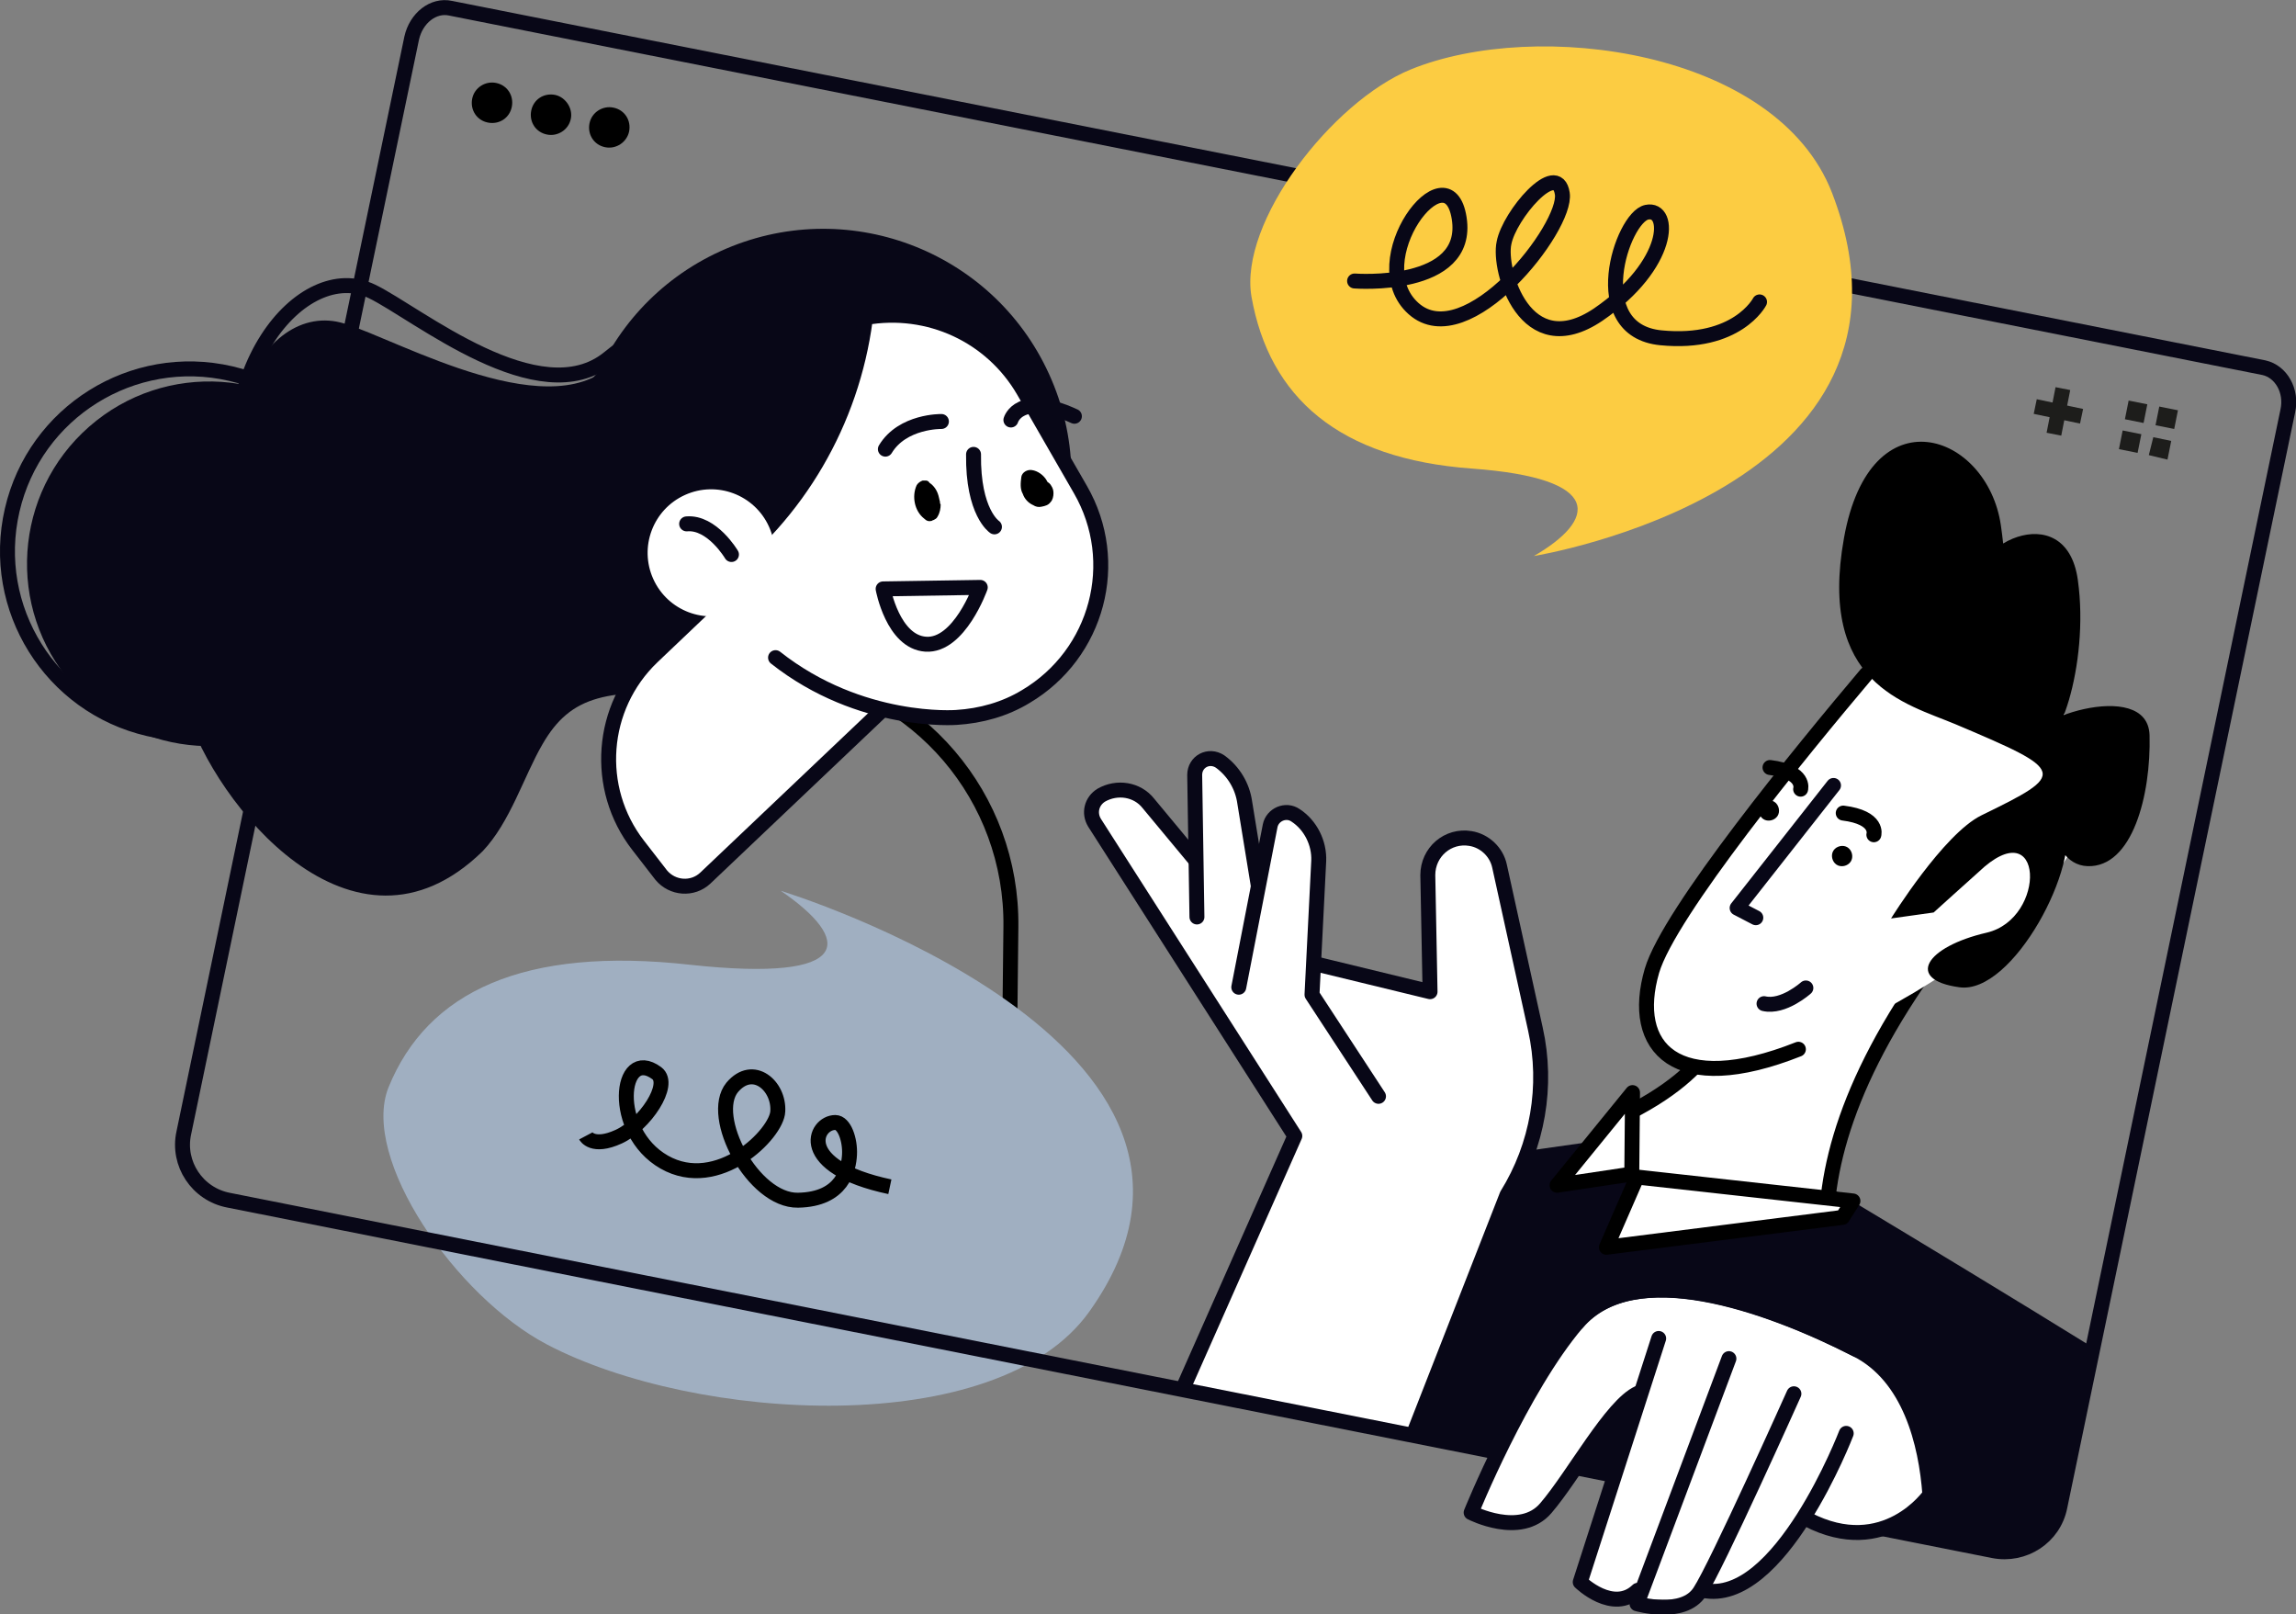
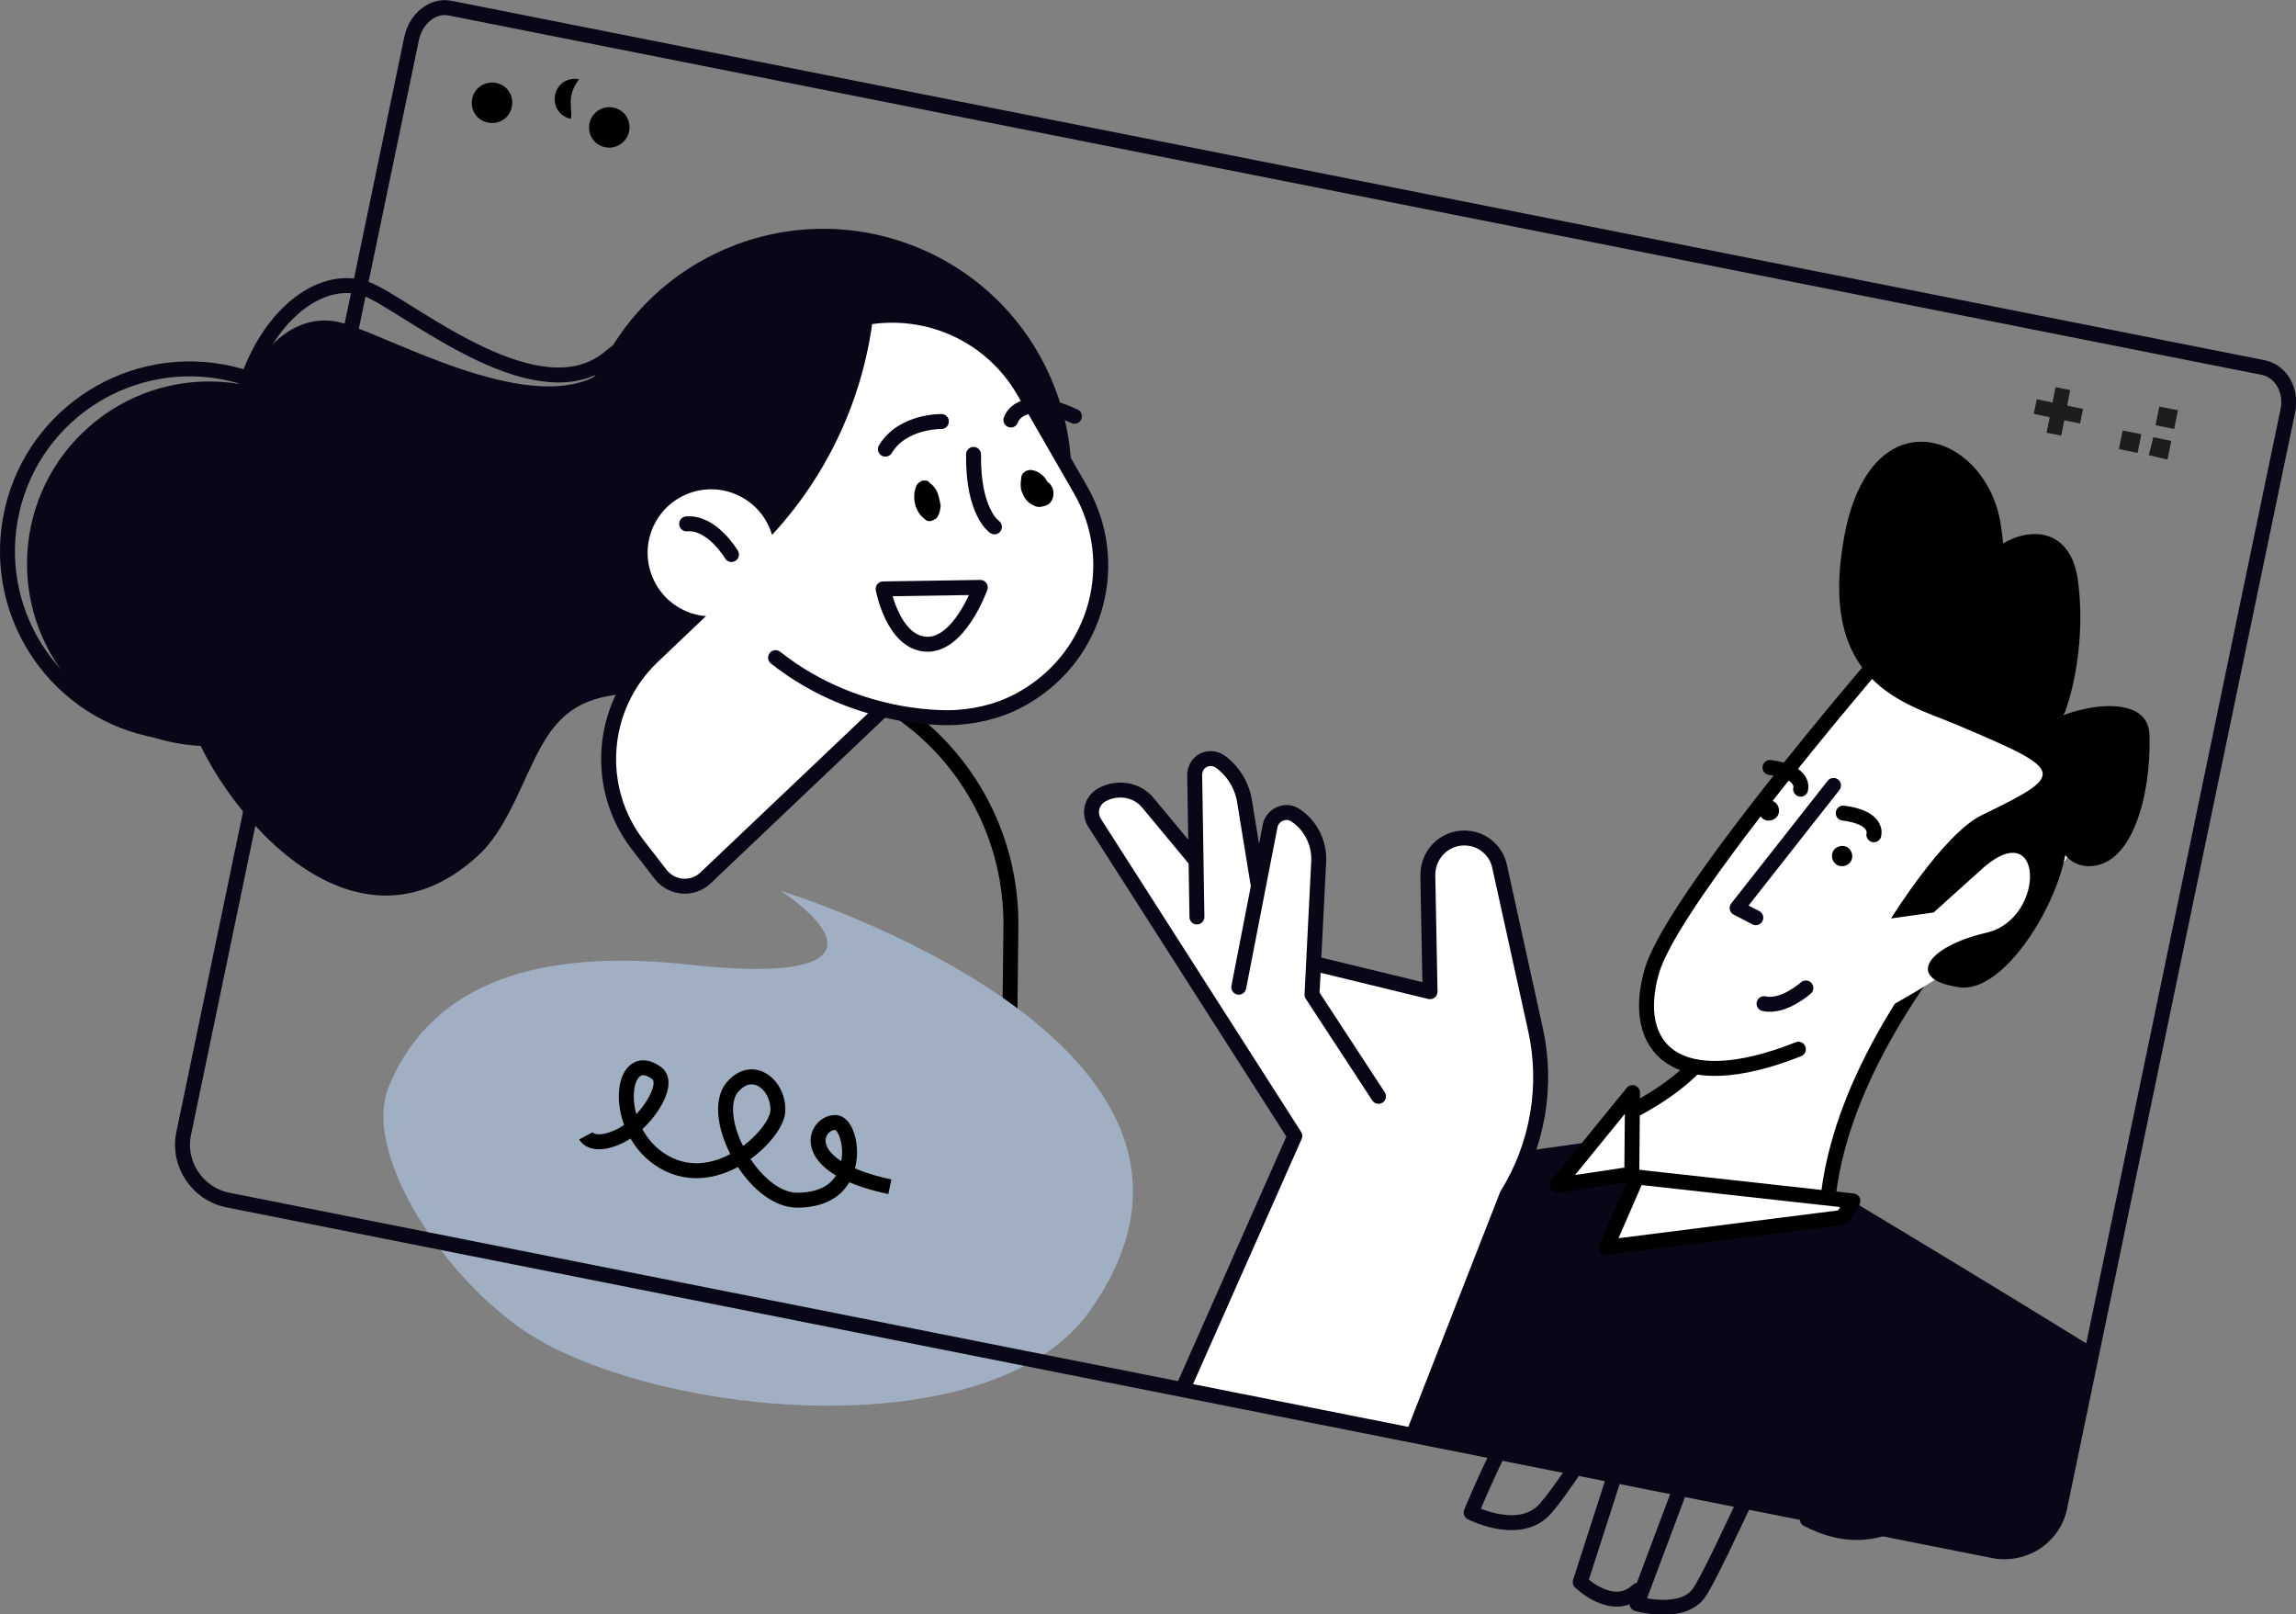
<svg xmlns="http://www.w3.org/2000/svg" version="1.1" x="0px" y="0px" viewBox="0 0 307.3 216" style="enable-background:new 0 0 307.3 216;" xml:space="preserve">
  <rect x="0" y="0" width="307.3" height="216" fill="#808080" stroke="none" />
  <style type="text/css">
	.st0{display:none;}
	.st1{display:inline;}
	.st2{fill:#F6F3E4;}
	.st3{fill:#080717;}
	.st4{fill:#A0AFC1;}
	.st5{fill:none;stroke:#080717;stroke-width:1.848;stroke-linecap:round;stroke-linejoin:round;stroke-miterlimit:10;}
	.st6{fill:#FCCC42;}
	.st7{fill:#FFFFFF;stroke:#080717;stroke-width:2;stroke-linecap:round;stroke-linejoin:round;stroke-miterlimit:10;}
	.st8{fill:none;stroke:#080717;stroke-width:1.747;stroke-linecap:round;stroke-linejoin:round;stroke-miterlimit:10;}
	.st9{fill:none;stroke:#080717;stroke-width:1.747;stroke-miterlimit:10;}
	.st10{fill:none;stroke:#080717;stroke-width:2;stroke-linecap:round;stroke-linejoin:round;stroke-miterlimit:10;}
	.st11{fill:none;stroke:#1D1D1B;stroke-width:2;}
	.st12{fill:#FFCF4B;}
	.st13{fill:#1D1D1B;}
	.st14{fill:#FFFFFF;}
	.st15{fill:none;stroke:#000000;stroke-width:2;}
	.st16{fill:none;stroke:#000000;stroke-width:2;stroke-linecap:round;stroke-linejoin:round;stroke-miterlimit:10;}
	.st17{fill:none;stroke:#FFFFFF;stroke-width:3.654;}
	.st18{enable-background:new    ;}
	.st19{fill:none;stroke:#1D1D1B;stroke-width:2;stroke-miterlimit:10;}
	.st20{fill:none;stroke:#282D33;stroke-width:2;stroke-miterlimit:10;stroke-dasharray:2,2;}
	.st21{fill:none;stroke:#080717;stroke-width:2;}
	.st22{fill:none;stroke:#FFFFFF;stroke-width:2;}
	.st23{fill:none;stroke:#080717;stroke-width:2;stroke-miterlimit:10;}
	.st24{fill:none;stroke:#080717;stroke-width:2;stroke-miterlimit:10;stroke-dasharray:2.046,2.046;}
	.st25{fill:none;stroke:#282D33;stroke-width:2;}
	.st26{fill:#CCCCCC;}
	.st27{fill:none;stroke:#080717;stroke-width:5.595;}
	.st28{fill:none;stroke:#1D1D1B;stroke-width:1.856;}
	.st29{fill:none;stroke:#080717;stroke-width:5;}
	.st30{fill:#080717;stroke:#080717;stroke-width:2;}
	.st31{fill:#080717;stroke:#080717;stroke-width:5;}
	.st32{fill:#D4D5D6;}
	.st33{clip-path:url(#SVGID_2_);enable-background:new    ;}
	.st34{fill:#858686;}
	.st35{fill:#ADADAE;}
	.st36{fill:#838384;}
	.st37{fill:#259171;}
	.st38{clip-path:url(#SVGID_4_);enable-background:new    ;}
	.st39{fill:#8A8B8B;}
	.st40{fill:#B2B0A9;}
	.st41{clip-path:url(#SVGID_6_);enable-background:new    ;}
	.st42{fill:#FF9700;}
	.st43{clip-path:url(#SVGID_8_);enable-background:new    ;}
	.st44{fill:#FFFFFF;stroke:#1D1D1B;stroke-width:2;stroke-miterlimit:10;}
	.st45{fill:none;stroke:#000000;stroke-width:2;stroke-linecap:round;stroke-linejoin:round;}
	.st46{fill:none;stroke:#000000;stroke-width:2;stroke-miterlimit:10;}
	.st47{fill:none;stroke:#282D33;stroke-width:2;stroke-linejoin:round;}
	.st48{fill:none;stroke:#282D33;stroke-width:2;stroke-linejoin:round;stroke-miterlimit:10;}
	.st49{fill:none;stroke:#FFFFFF;stroke-width:2;stroke-linecap:round;stroke-linejoin:round;stroke-miterlimit:10;}
	.st50{fill:#FFFFFF;stroke:#282D33;stroke-width:2;}
	.st51{fill:none;stroke:#080717;stroke-width:1.742;stroke-linecap:round;stroke-linejoin:round;stroke-miterlimit:10;}
	.st52{fill:#FFFFFF;stroke:#080717;stroke-width:1.742;stroke-linecap:round;stroke-linejoin:round;stroke-miterlimit:10;}
	.st53{fill:none;stroke:#FFFFFF;stroke-width:1.742;stroke-linecap:round;stroke-linejoin:round;stroke-miterlimit:10;}
	.st54{fill:#FFFFFF;stroke:#000000;stroke-width:2;stroke-linecap:round;stroke-linejoin:round;stroke-miterlimit:10;}
	.st55{fill:#10101A;}
	.st56{fill:none;stroke:#080717;stroke-width:2;stroke-miterlimit:10;stroke-dasharray:2.726,2.726;}
	.st57{fill:none;stroke:#080717;stroke-width:2;stroke-miterlimit:10;stroke-dasharray:2.637,2.637;}
	.st58{fill:#FFFFFF;stroke:#A0AFC1;stroke-width:2;}
	.st59{fill:none;stroke:#080717;stroke-width:1.599;stroke-linecap:round;stroke-linejoin:round;stroke-miterlimit:10;}
	.st60{fill:#FFFFFF;stroke:#080717;stroke-width:1.599;stroke-linecap:round;stroke-linejoin:round;stroke-miterlimit:10;}
	.st61{fill:none;stroke:#FFFFFF;stroke-width:1.599;stroke-linecap:round;stroke-linejoin:round;}
	.st62{fill:none;stroke:#2094F1;stroke-width:0.277;stroke-miterlimit:10;}
	.st63{fill:none;stroke:#000000;stroke-width:1.599;stroke-linecap:round;stroke-linejoin:round;stroke-miterlimit:10;}
	.st64{fill:none;stroke:#0B0B16;stroke-width:2;stroke-linecap:round;stroke-linejoin:round;stroke-miterlimit:10;}
	.st65{fill:#FFFFFF;stroke:#000000;stroke-width:2;}
	.st66{fill:none;stroke:#FFFFFF;stroke-width:2;stroke-miterlimit:10;}
	.st67{fill:none;stroke:#A0AFC1;stroke-width:2;}
	.st68{fill:#A0AFC1;stroke:#080717;stroke-width:1.449;stroke-linecap:round;stroke-linejoin:round;stroke-miterlimit:10;}
	.st69{fill:none;stroke:#080717;stroke-width:6.029;}
	.st70{fill:none;stroke:#080717;stroke-width:1.449;stroke-linecap:round;stroke-linejoin:round;stroke-miterlimit:10;}
	.st71{fill:none;stroke:#282D33;stroke-width:2.022;}
	.st72{fill:none;stroke:#000000;stroke-width:2.216;}
	.st73{fill:none;stroke:#000000;stroke-width:3.625;}
	.st74{fill:none;stroke:#FCCC42;stroke-width:2;stroke-miterlimit:10;}
	.st75{fill:none;stroke:#A0AFC1;stroke-width:2;stroke-miterlimit:10;}
	.st76{stroke:#080717;stroke-width:2;stroke-linecap:round;stroke-linejoin:round;stroke-miterlimit:10;}
	.st77{fill:#FFFFFF;stroke:#080717;stroke-width:4;stroke-linecap:round;stroke-linejoin:round;stroke-miterlimit:10;}
	.st78{fill:none;stroke:#A0AFC1;stroke-width:6.082;stroke-miterlimit:10;}
	.st79{fill:none;stroke:#A0AFC1;stroke-width:2;stroke-miterlimit:10;stroke-dasharray:2.015,2.015;}
	.st80{fill:none;stroke:#A0AFC1;stroke-width:2;stroke-miterlimit:10;stroke-dasharray:1.931,1.931;}
	.st81{fill:none;stroke:#080717;stroke-width:2;stroke-miterlimit:10;stroke-dasharray:1.956,1.956;}
	.st82{fill:none;stroke:#080717;stroke-width:2;stroke-linejoin:round;stroke-miterlimit:10;}
	.st83{fill:#FFFFFF;stroke:#080717;stroke-width:2;stroke-linejoin:round;stroke-miterlimit:10;}
	.st84{fill:none;stroke:#080717;stroke-width:1.74;stroke-linecap:round;stroke-linejoin:round;stroke-miterlimit:10;}
	.st85{fill:#FFFFFF;stroke:#080717;stroke-width:5;stroke-linecap:round;stroke-linejoin:round;stroke-miterlimit:10;}
	.st86{fill:url(#SVGID_9_);}
	.st87{fill:url(#SVGID_10_);}
	.st88{fill:#FFFFFF;stroke:#080717;stroke-width:1.896;stroke-linecap:round;stroke-linejoin:round;stroke-miterlimit:10;}
	.st89{fill:none;stroke:#080717;stroke-width:1.896;stroke-linecap:round;stroke-linejoin:round;stroke-miterlimit:10;}
	.st90{fill:none;stroke:#080717;stroke-width:1.751;stroke-miterlimit:10;}
	.st91{fill:none;stroke:#080717;stroke-width:1.751;stroke-linecap:round;stroke-linejoin:round;stroke-miterlimit:10;}
	.st92{fill:none;stroke:#1F4142;stroke-width:1.751;stroke-linecap:round;stroke-linejoin:round;stroke-miterlimit:10;}
	.st93{fill:none;stroke:#080717;stroke-width:1.751;stroke-linejoin:round;stroke-miterlimit:10;}
	.st94{fill:none;stroke:#A0AFC1;stroke-width:2;stroke-linecap:round;stroke-linejoin:round;stroke-miterlimit:10;}
	.st95{fill:none;stroke:#080717;stroke-width:2;stroke-miterlimit:10;stroke-dasharray:2.004,2.004;}
	.st96{fill:none;stroke:#080717;stroke-width:2;stroke-miterlimit:10;stroke-dasharray:1.972,1.972;}
	.st97{fill:none;stroke:#080717;stroke-width:1.614;stroke-linecap:round;stroke-linejoin:round;stroke-miterlimit:10;}
	.st98{fill:none;stroke:#FFFFFF;stroke-width:1.614;stroke-linecap:round;stroke-linejoin:round;stroke-miterlimit:10;}
	.st99{fill:none;stroke:#000000;stroke-width:1.614;stroke-linecap:round;stroke-linejoin:round;stroke-miterlimit:10;}
	.st100{fill:#FFFFFF;stroke:#1F4142;stroke-width:2;stroke-linecap:round;stroke-linejoin:round;stroke-miterlimit:10;}
	.st101{fill:none;stroke:#080717;stroke-width:1.972;stroke-linecap:round;stroke-linejoin:round;stroke-miterlimit:10;}
	.st102{fill:#FFFFFF;stroke:#080717;stroke-width:1.972;stroke-linecap:round;stroke-linejoin:round;stroke-miterlimit:10;}
	.st103{fill:none;stroke:#FFFFFF;stroke-width:1.972;stroke-linecap:round;stroke-linejoin:round;stroke-miterlimit:10;}
	.st104{fill:none;stroke:#080717;stroke-width:2;stroke-miterlimit:10;stroke-dasharray:1.999,1.999;}
	.st105{fill:none;stroke:#080717;stroke-width:1.567;stroke-linecap:round;stroke-linejoin:round;stroke-miterlimit:10;}
	.st106{fill:#FFFFFF;stroke:#080717;stroke-width:1.567;stroke-linecap:round;stroke-linejoin:round;stroke-miterlimit:10;}
	.st107{fill:#F3C02A;}
</style>
  <g id="Layer_3">
</g>
  <g id="Layer_4" class="st0">
    <g class="st1">
      <rect x="4.2" y="-14.9" class="st2" width="302.9" height="234.1" />
    </g>
  </g>
  <g id="Layer_1">
</g>
  <g id="Layer_2">
    <g>
      <path class="st46" d="M134.7,178.6l0.6-54.6c0.2-17.3-12.4-32.1-29.5-34.5l-32-4.6" />
      <path class="st4" d="M104.5,119.2c0,0,66.9,20.4,41.3,56.3c-12.3,17.3-52.8,14.8-72.6,4.4C61,173.5,48.2,155,52,145.5    c5.2-12.8,18.1-18.9,40.4-16.4C114.6,131.5,114,125.7,104.5,119.2z" />
      <path class="st3" d="M158.5,186l108.3,21.5c4.1,0.8,8.1-1.8,8.9-5.9l4.4-21.3c-21-13-49.6-30-49.6-30l-56.5,8" />
      <path class="st7" d="M189.3,191.6l12.4-31.7c4.1-6.6,5.5-14.6,3.8-22.2l-4.8-21.8c-0.4-1.9-2-3.4-3.9-3.7l0,0    c-3-0.5-5.7,1.8-5.7,4.9l0.3,15.6l-21-5.1l-16.7-20.1c-1.5-1.9-4.2-2.3-6.3-1.1l0,0c-1.3,0.8-1.7,2.4-0.9,3.7l26.8,41.9    l-14.8,33.4" />
      <path class="st7" d="M160.2,122.7l-0.3-19c0-1.8,1.9-2.8,3.4-1.8l0,0c1.8,1.3,3,3.3,3.3,5.5l3,18.4" />
      <path class="st7" d="M184.5,146.7l-8.9-13.6l0.9-17.9c0.1-2.4-1.1-4.8-3.1-6.1l0,0c-1.3-0.9-3.1-0.1-3.4,1.4l-4.2,21.6" />
      <g>
        <g>
          <path class="st10" d="M118.6,54c-2.8-6.4-18.4-21.3-37.1-6.1c-9.3,7.6-25.7-6-31.7-8.9c-9.3-4.5-22.5,10.9-17.1,32.1      c1.5,6.1,71.4,9.1,87.4-0.6C122.8,68.8,122.5,62.6,118.6,54z" />
          <path class="st3" d="M124.5,48.4c-4.7-6.6-25.4-20.4-41.8-0.5c-8.1,9.9-29.3-2.4-36.6-4.6C34.9,39.8,24.6,59,35.8,81.5      c3.2,6.5,79.6-1.8,94.5-15.1C132.8,64.1,130.9,57.3,124.5,48.4z" />
          <ellipse transform="matrix(0.752 -0.659 0.659 0.752 -42.798 37.118)" class="st3" cx="28" cy="75.5" rx="24.4" ry="24.4" />
          <ellipse transform="matrix(0.225 -0.974 0.974 0.225 -52.202 81.891)" class="st10" cx="25.4" cy="73.8" rx="24.4" ry="24.4" />
          <ellipse transform="matrix(0.614 -0.789 0.789 0.614 -33.269 61.4)" class="st3" cx="46.1" cy="64.7" rx="15.5" ry="15.5" />
          <path class="st3" d="M44.4,56.4C36.8,66.5,21.7,84.2,25,95.2c3.6,12,22.2,35.7,39.6,18.7c3.7-3.9,5.5-10,8-14.3      c3.8-6.6,8.7-7.6,21.7-6.5c13,1.1,19.6,4.9,30.4-4.9c8.7-7.9,8.4-24.9,5.6-30.4c-8.8-17.7-38-14.6-45.8-11.2      c-7.7,3.4-7,11.5-15.8,11.7C63.2,58.5,53.8,56.6,44.4,56.4z" />
        </g>
      </g>
      <g>
        <path class="st10" d="M266.8,207.5c4.1,0.8,8.1-1.8,8.9-5.9L306.2,55c0.6-2.7-0.9-5.3-3.2-5.8L60.3,1.1c-2.3-0.5-4.6,1.3-5.2,4     L24.6,151.6c-0.9,4.1,1.8,8.2,6,9L266.8,207.5z" />
        <g>
          <path d="M68.5,14.3c-0.3,1.5-1.7,2.4-3.2,2.1c-1.5-0.3-2.4-1.7-2.1-3.2c0.3-1.5,1.8-2.4,3.2-2.1C67.9,11.4,68.8,12.8,68.5,14.3z      " />
-           <path d="M76.4,15.9c-0.3,1.5-1.8,2.4-3.2,2.1c-1.5-0.3-2.4-1.7-2.1-3.2c0.3-1.5,1.7-2.4,3.2-2.1C75.7,13,76.7,14.5,76.4,15.9z" />
+           <path d="M76.4,15.9c-1.5-0.3-2.4-1.7-2.1-3.2c0.3-1.5,1.7-2.4,3.2-2.1C75.7,13,76.7,14.5,76.4,15.9z" />
          <path d="M84.2,17.6C83.9,19,82.5,20,81,19.7c-1.5-0.3-2.4-1.7-2.1-3.2c0.3-1.5,1.8-2.4,3.2-2.1C83.6,14.7,84.5,16.1,84.2,17.6z" />
        </g>
        <g>
          <line class="st11" x1="276.1" y1="52" x2="274.9" y2="58.1" />
          <line class="st11" x1="278.6" y1="55.7" x2="272.4" y2="54.4" />
        </g>
        <g>
-           <polygon class="st13" points="284.9,53.6 284.4,56.1 286.9,56.6 287.4,54.1 284.9,53.6     " />
          <polygon class="st13" points="284.1,57.6 283.6,60.1 286.1,60.6 286.6,58.1 284.1,57.6     " />
          <polygon class="st13" points="289,54.4 288.5,56.9 291,57.4 291.5,54.9 289,54.4     " />
          <polygon class="st13" points="288.2,58.5 287.6,60.9 290.1,61.5 290.6,59 288.2,58.5     " />
        </g>
      </g>
      <g>
-         <path class="st14" d="M238.7,206.2l2.6-3c0,0,9.9,6.2,16.5-3.1c1.6-2.3-3.4-16.3-9.3-19.6c-11.5-6.4-30.8-12.6-37.4-3.6     c-6.6,9-14.1,24.7-14.1,24.7s7.2,4.6,10.4-0.6c4.6-7.3,11.2-13.8,11.2-13.8l-6.7,24.7c0,0,4.1,2.2,8.3,2.1     C224.5,213.9,231,215.5,238.7,206.2z" />
        <path class="st10" d="M248.5,180.6c-12.2-6.2-29.9-12.4-37.4-3.6c-7.5,8.8-14.2,25.4-14.2,25.4s6.6,3.4,10-0.6     c3.7-4.3,8.8-13.8,12.4-15.4" />
        <path class="st10" d="M222,179.1l-10.5,32.6c0,0,4.4,4.3,7.7,1.1" />
        <path class="st10" d="M231.4,181.8l-12.3,32.8c0,0,6.2,1.8,8.4-1.6c2.2-3.3,12.6-26.5,12.6-26.5" />
-         <path class="st10" d="M247.1,191.8c0,0-8.9,23.2-19.2,21" />
        <path class="st10" d="M211.1,177c7.5-8.8,25.2-2.7,37.4,3.6c7.1,3.6,9.3,12.5,9.8,19.4c0,0-6,8.7-16.4,3.3" />
      </g>
      <ellipse transform="matrix(0.91 -0.415 0.415 0.91 -16.565 51.504)" class="st3" cx="110.2" cy="63.8" rx="33.2" ry="33.2" />
      <g>
        <path class="st7" d="M88.5,117.1l-3.1-4c-5.9-7.6-5.1-18.5,1.9-25.2l18.4-17.5L122,91.3l-27.6,26.2     C92.7,119.1,90,118.9,88.5,117.1z" />
        <path class="st7" d="M103.8,88c11.4,9,24.2,8,24.2,8c3.3-0.2,6.5-1.1,9.3-2.8h0c9.6-5.7,12.9-18,7.3-27.7L137,52.3     c-4.3-7.4-12.7-11.3-21.2-9.8l0,0l0,0.3c-1.8,13.6-9,26-20,34.2l0,0" />
        <ellipse transform="matrix(0.911 -0.412 0.412 0.911 -22.036 45.783)" class="st14" cx="95.2" cy="74" rx="8.5" ry="8.5" />
        <path class="st10" d="M97.9,74.2c0,0-2.6-4.4-6-4.1" />
        <path class="st10" d="M131.2,78.6l-13,0.2c0,0,1.3,7.1,5.7,7.4C128.4,86.5,131.2,78.6,131.2,78.6z" />
        <path d="M136.7,63.8c0.1-0.6,0.8-1,1.4-0.9c0.8,0.1,1.6,0.7,2,1.4c0,0.1,0.1,0.1,0.1,0.2c0.2,0.1,0.4,0.3,0.5,0.5     c0.2,0.3,0.3,0.6,0.3,1c0,0.4-0.1,0.9-0.4,1.2c-0.3,0.4-0.7,0.5-1.2,0.6c-0.4,0.1-0.8,0-1.1-0.2c-0.7-0.3-1.2-0.9-1.4-1.5     C136.5,65.4,136.6,64.6,136.7,63.8z" />
        <path d="M122.7,64.9c0.2-0.3,0.5-0.5,0.8-0.6c0.1,0,0.3,0,0.4,0c0.2,0,0.4,0.1,0.5,0.3c0.6,0.4,1,1,1.2,1.7     c0.1,0.3,0.1,0.5,0.2,0.8c0,0.1,0,0.3,0.1,0.4c0,0.5-0.1,1.1-0.4,1.6c-0.1,0.2-0.2,0.3-0.4,0.4c-0.1,0.1-0.3,0.1-0.4,0.2     c-0.4,0.1-0.7,0-1-0.3C122.4,68.4,122,66.4,122.7,64.9z" />
        <path class="st10" d="M130.3,60.8c-0.1,7.8,2.8,9.7,2.8,9.7" />
        <path class="st10" d="M126,56.4c0,0-5.2-0.1-7.5,3.7" />
        <path class="st10" d="M135.3,56.2c0,0,1.1-3.9,8.5-0.5" />
      </g>
-       <path class="st6" d="M205.3,74.4c0,0,55.2-8.9,39.9-48.6c-7.4-19.1-39.5-23.4-56.4-16.5c-10.5,4.3-23,20.4-21.3,30.4    c2.4,13.5,11.7,21.7,29.5,23C214.9,64,213.6,69.6,205.3,74.4z" />
      <g>
        <g>
          <g>
            <path class="st14" d="M244.6,161c1-10.9,6.9-25.6,23.8-44.3c31.7-35.1-36.4,16.5-36.4,16.5c-0.9,2.5-1.5,9.8-15.2,16.3l1.3,7       L244.6,161z" />
            <path class="st16" d="M244.6,161c1-10.9,6.9-25.6,23.8-44.3c31.7-35.1-36.4,16.5-36.4,16.5c-0.9,2.5-1.5,9.8-15.2,16.3" />
            <path class="st14" d="M254.5,84.6c0,0-30.5,34.9-33.4,45.3c-3,10.3,3.2,17,19.6,10.5c31.4-12.6,42.1-31.2,39-37.4       C276.6,96.6,270.2,76.1,254.5,84.6z" />
            <path d="M261.7,96.9c-6.7-2.8-18.4-5.4-14.9-24.9c3.5-19.6,19.2-14.1,21-1.7c1.8,12.4-1.2,15.8-3.2,9.3       c-2-6.5,11.9-13.5,13.5-2c1.6,11.4-2.9,24.3-5.7,21.7c-2.7-2.6,15.1-8.9,15.3-0.9c0.2,8-2.3,17.7-8.3,17.5       c-5.9-0.2-5.5-12.1-3.1-6.3c2.4,5.9-6.9,23.6-14.1,22.5c-7.2-1-4.5-5.4,3.7-7.3c8.1-1.9,7.7-16.5-1.1-8.1c-0.8,0.7-6,5.4-6,5.4       l-5.7,0.8c0,0,7-11.3,12.1-13.8C276.7,103.5,276.6,103.2,261.7,96.9z" />
          </g>
          <polygon class="st54" points="219.1,157.5 215,166.9 246.6,162.9 248,160.7     " />
          <polygon class="st54" points="218.5,146.2 208.4,158.6 218.4,157.1     " />
          <path class="st16" d="M249.8,90.2c-8.7,10.3-26.4,31.9-28.7,39.7c-3,10.3,3.2,17,19.6,10.5" />
          <polyline class="st10" points="245.4,105.1 232.5,121.5 235,122.8     " />
          <path d="M237.9,109.2c-0.4,0.6-1.3,0.8-1.9,0.4c-0.6-0.4-0.8-1.3-0.4-1.9c0.4-0.6,1.3-0.8,1.9-0.4      C238.1,107.7,238.3,108.6,237.9,109.2z" />
          <path class="st16" d="M241,105.6c0,0,0.7-2.3-4.1-2.9" />
          <path d="M247.7,115.3c-0.4,0.6-1.3,0.8-1.9,0.4c-0.6-0.4-0.8-1.3-0.4-1.9c0.4-0.6,1.3-0.8,1.9-0.4      C247.9,113.8,248.1,114.7,247.7,115.3z" />
          <path class="st16" d="M250.8,111.7c0,0,0.7-2.3-4.1-2.9" />
          <path class="st10" d="M241.7,132.2c0,0-3,2.7-5.6,2.1" />
        </g>
      </g>
-       <path class="st10" d="M181.3,37.6c0,0,15.5,1.2,14-8.4c-1.5-9.6-13.2,5.8-6.1,12.1c7.1,6.3,20.6-10.9,19.9-15.4    c-0.7-4.6-7.1,2.9-7.8,6.6c-0.8,3.6,2.8,16.2,12.6,9.6c9.8-6.7,9.8-14.4,6.5-13.7c-3.3,0.7-8.3,15.8,1.9,16.8    c10.2,1,13.2-4.8,13.2-4.8" />
      <path class="st46" d="M78.4,152c0,0,0.9,1.7,4.4,0.1c3.5-1.6,7.1-7,5.1-8.5c-5-3.7-6.2,7.8,1,11.9c7.2,4.1,15.1-3.8,15.2-6.8    c0.2-3.4-3.3-6.5-6.1-3.2c-3.2,3.9,2.8,15.2,8.8,15.1c6-0.1,6.8-4.2,6.9-6.1c0.1-2-0.7-4.3-1.9-4.3c-2.8,0-5.4,5.9,7.3,8.6" />
    </g>
  </g>
</svg>